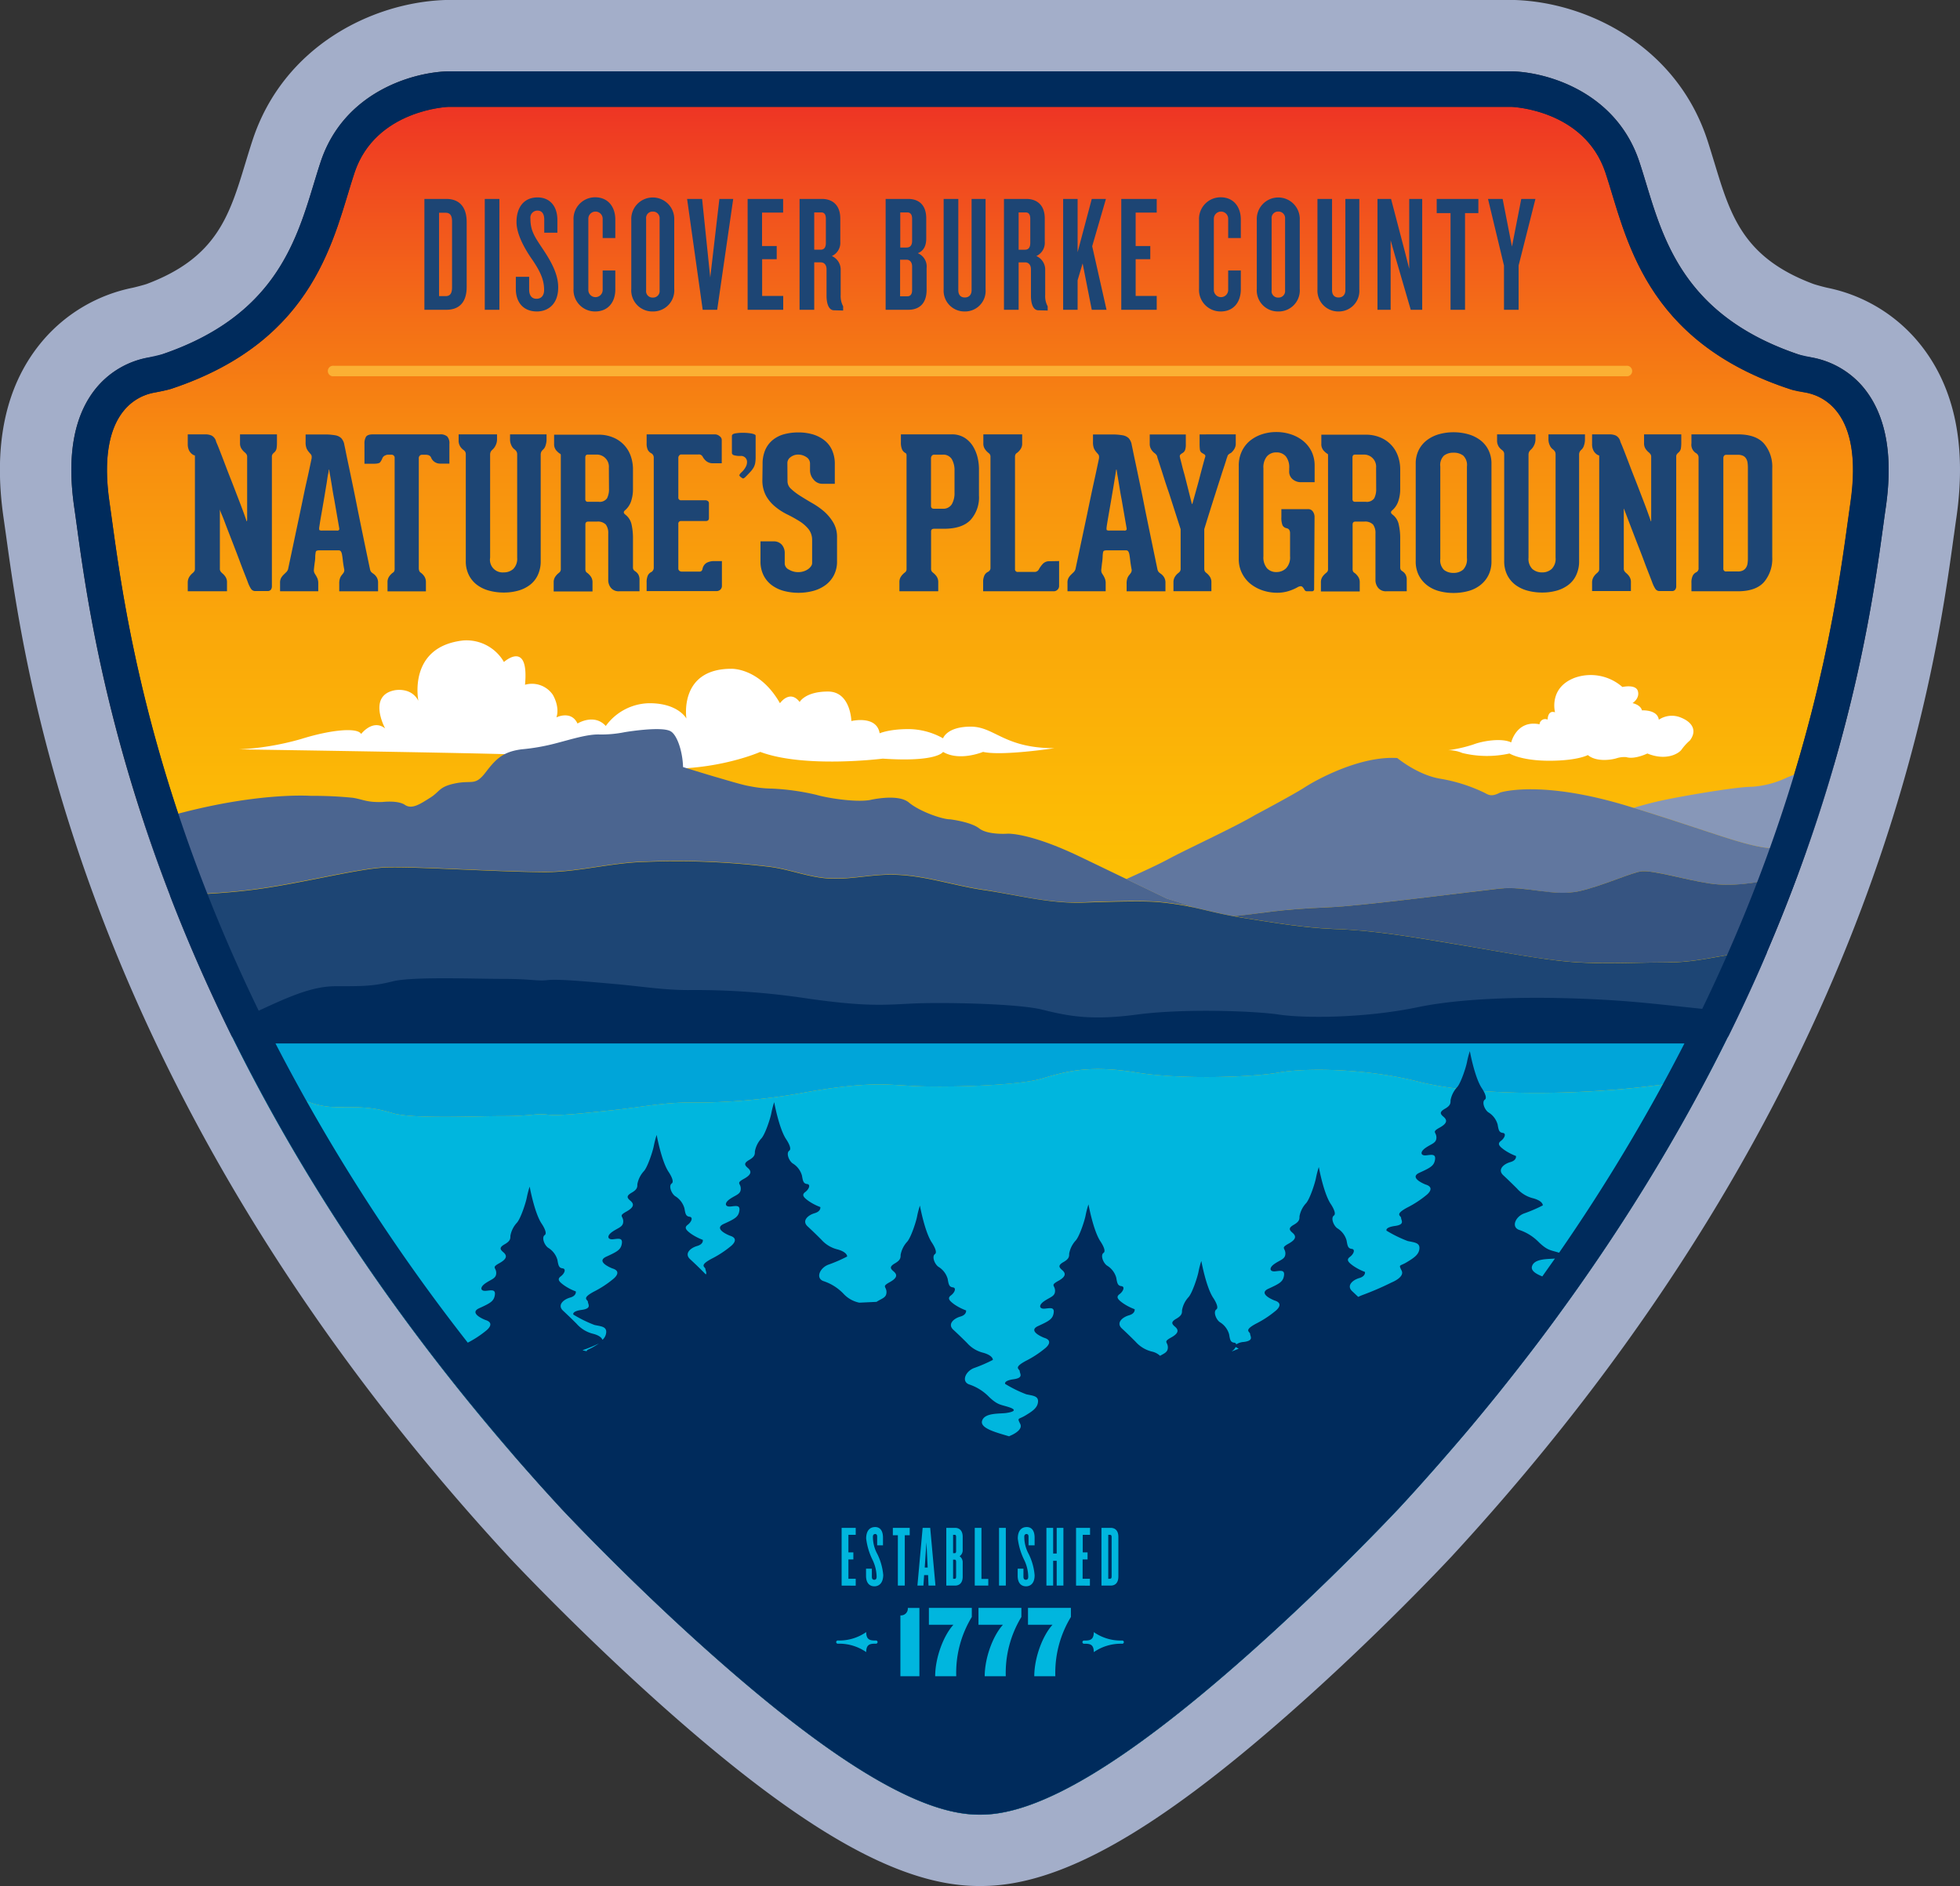
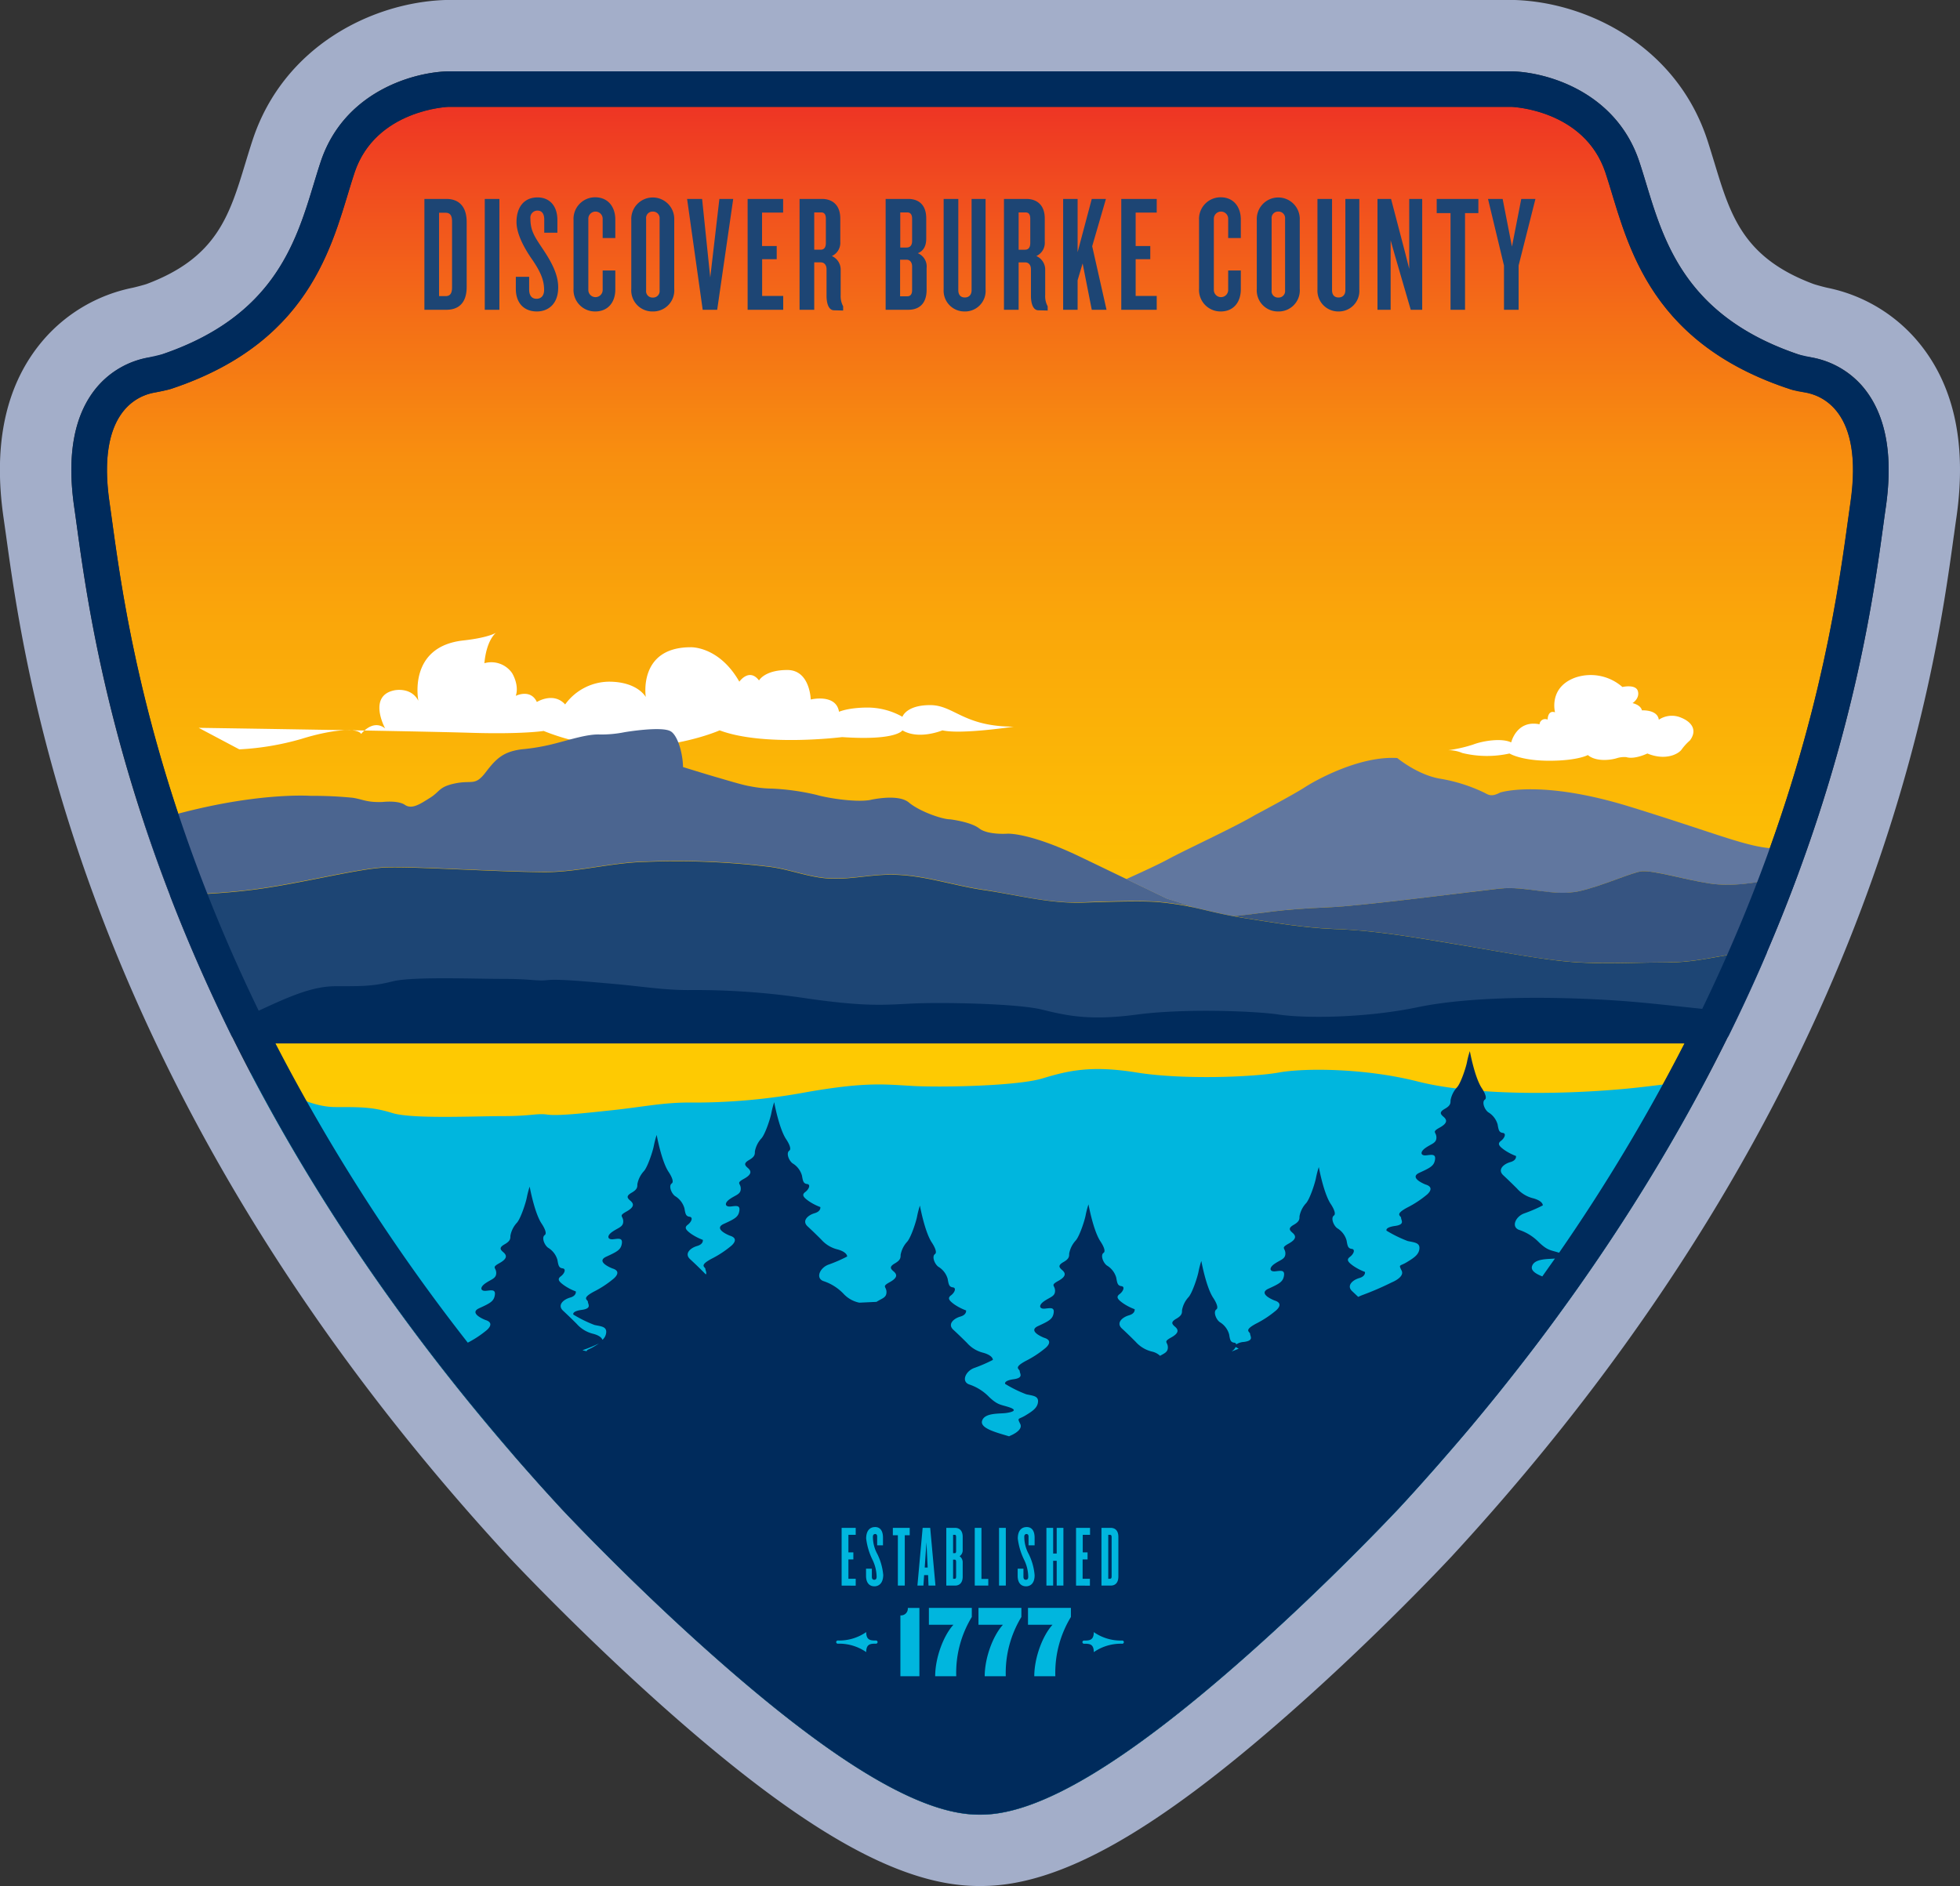
<svg xmlns="http://www.w3.org/2000/svg" viewBox="0 0 464.97 447.49">
  <rect x="0" y="0" width="464.97" height="447.49" fill="#333333" stroke="none" />
  <defs>
    <linearGradient id="linear-gradient" x1="232.48" x2="232.48" y1="422.11" y2="25.38" gradientUnits="userSpaceOnUse">
      <stop offset="0" stop-color="#ffd200" />
      <stop offset=".3" stop-color="#ffd001" />
      <stop offset=".46" stop-color="#fec802" />
      <stop offset=".58" stop-color="#fcba05" />
      <stop offset=".69" stop-color="#faa70a" />
      <stop offset=".79" stop-color="#f88f0f" />
      <stop offset=".87" stop-color="#f47016" />
      <stop offset=".95" stop-color="#f14d1f" />
      <stop offset="1" stop-color="#ee3524" />
    </linearGradient>
    <style>.cls-4{fill:#00b6de}.cls-9{fill:#1d4574}</style>
  </defs>
  <g id="Layer_2" data-name="Layer 2">
    <g id="Layer_1-2" data-name="Layer 1">
      <path fill="url(#linear-gradient)" d="M425.23 92.54C389.7 81.13 385.83 55.92 380.87 41c-5-15.09-22.36-15.65-22.36-15.65H106.45S89.13 25.94 84.1 41c-4.92 14.8-8.77 39.72-43.5 51.26-.76.25-3 .71-4 .89-4 .72-13.75 4.67-10.63 26.1 3.91 26.83 12.85 124.05 113.43 233 0 0 65.38 69.85 92.76 69.85h.61c27.38 0 92.76-69.85 92.76-69.85 100.58-109 109.52-206.18 113.43-233 3.19-21.89-7-25.54-10.88-26.14-.85-.11-2.37-.42-2.85-.57z" />
-       <path fill="#fff" d="M56.77 177.8a64.93 64.93 0 0014.74-2.48c7-2.19 13.29-2.77 14.16-1.17 0 0 2.78-3.65 5.7-1.31 0 0-4.23-7.74 2.19-9.05 0 0 3.94-.88 5.69 2.48 0 0-2.62-12.85 10.66-14.31a10.26 10.26 0 019.64 5.11s6-5.4 5 5.4a6 6 0 016.57 2.34s1.75 2.77.88 5.4c0 0 3.5-1.75 5 1.46 0 0 3.94-2.48 6.71.58a13 13 0 0110.37-5.4c6.86 0 8.76 3.65 8.76 3.65s-1.9-11.82 10.66-11.82c0 0 6.71-.29 11.53 8.17 0 0 2.34-3.35 4.67-.29 0 0 1.32-2.48 6.72-2.48s5.55 7 5.55 7 6-1.46 6.71 2.91c0 0 2.19-1 6.86-1a16.94 16.94 0 018.18 2.19s.88-2.77 6.57-2.77 7.88 5.11 19.85 5.11c0 0-12.41 1.9-16.93.88 0 0-5.55 2.33-9.49 0 0 0-1.32 2.48-14.31 1.6 0 0-18.54 2.34-29.05-1.6 0 0-20 8.9-41.75.14 0 0-4.93.81-17.23.44-14.68-.45-64.61-1.18-64.61-1.18zm286.81.2a33.07 33.07 0 005.92-1.35c2.24-.86 6.72-1.6 9-.5 0 0 1.28-5.41 6.72-4.3a1.35 1.35 0 011.92-1.11s0-2.34 1.76-1.73c0 0-1.6-5.9 4.8-8.24a11.38 11.38 0 0111.18 2.23s3.2-.74 3.68 1-1.28 2.83-1.28 2.83 1.92.37 2.24 1.72c0 0 3.69-.24 4 2.22a5.55 5.55 0 015.29-.49c3 1.23 3.68 3.32 2.08 5.41a12.75 12.75 0 00-1.92 2.09c-.64 1-3.68 2.84-8.17 1 0 0-3 1.48-5 .86a6 6 0 00-2.24.25c-1.12.37-4.8 1-6.88-.74 0 0-2.41 1.35-9.13 1.35s-9.45-1.72-9.45-1.72a24.71 24.71 0 01-11.2-.12 8.34 8.34 0 00-3.32-.66z" />
+       <path fill="#fff" d="M56.77 177.8a64.93 64.93 0 0014.74-2.48c7-2.19 13.29-2.77 14.16-1.17 0 0 2.78-3.65 5.7-1.31 0 0-4.23-7.74 2.19-9.05 0 0 3.94-.88 5.69 2.48 0 0-2.62-12.85 10.66-14.31s6-5.4 5 5.4a6 6 0 016.57 2.34s1.75 2.77.88 5.4c0 0 3.5-1.75 5 1.46 0 0 3.94-2.48 6.71.58a13 13 0 0110.37-5.4c6.86 0 8.76 3.65 8.76 3.65s-1.9-11.82 10.66-11.82c0 0 6.71-.29 11.53 8.17 0 0 2.34-3.35 4.67-.29 0 0 1.32-2.48 6.72-2.48s5.55 7 5.55 7 6-1.46 6.71 2.91c0 0 2.19-1 6.86-1a16.94 16.94 0 018.18 2.19s.88-2.77 6.57-2.77 7.88 5.11 19.85 5.11c0 0-12.41 1.9-16.93.88 0 0-5.55 2.33-9.49 0 0 0-1.32 2.48-14.31 1.6 0 0-18.54 2.34-29.05-1.6 0 0-20 8.9-41.75.14 0 0-4.93.81-17.23.44-14.68-.45-64.61-1.18-64.61-1.18zm286.81.2a33.07 33.07 0 005.92-1.35c2.24-.86 6.72-1.6 9-.5 0 0 1.28-5.41 6.72-4.3a1.35 1.35 0 011.92-1.11s0-2.34 1.76-1.73c0 0-1.6-5.9 4.8-8.24a11.38 11.38 0 0111.18 2.23s3.2-.74 3.68 1-1.28 2.83-1.28 2.83 1.92.37 2.24 1.72c0 0 3.69-.24 4 2.22a5.55 5.55 0 015.29-.49c3 1.23 3.68 3.32 2.08 5.41a12.75 12.75 0 00-1.92 2.09c-.64 1-3.68 2.84-8.17 1 0 0-3 1.48-5 .86a6 6 0 00-2.24.25c-1.12.37-4.8 1-6.88-.74 0 0-2.41 1.35-9.13 1.35s-9.45-1.72-9.45-1.72a24.71 24.71 0 01-11.2-.12 8.34 8.34 0 00-3.32-.66z" />
      <path fill="#a3aec9" d="M454.59 80.57a37.88 37.88 0 00-20.95-12.26c-.58-.11-3-.75-3.62-1-16.49-6.23-19.52-16.21-23.29-28.64-.62-2-1.18-3.89-1.78-5.69C397.61 11 376.75.58 359.36 0H105.64C88.22.58 67.36 11 60 33c-.63 1.9-1.24 3.91-1.78 5.68-3.78 12.47-6.81 22.46-23.39 28.69-.57.21-2.9.82-3.47.93a37.84 37.84 0 00-21 12.27c-8.9 10.3-12.1 24.55-9.51 42.34.18 1.26.38 2.67.6 4.24C6 160 19.71 260 120.89 369.61c.7.74 17.4 18.54 37.84 36.6 32.32 28.55 55 41.28 73.45 41.28h.61c18.48 0 41.13-12.73 73.45-41.28 20-17.64 36.1-34.74 37.87-36.64l.09-.09C445.25 260 459 160 463.5 127.15l.06-.37c.19-1.42.37-2.7.54-3.86 2.59-17.8-.61-32.05-9.51-42.35zm-7.24 39.9c-.19 1.3-.39 2.76-.61 4.38-4.33 31.55-17.52 127.57-115 233.15-.72.77-16.88 18-36.72 35.52-28.22 24.93-48.58 37.05-62.25 37.05h-.61c-13.67 0-34-12.12-62.25-37.05-19.84-17.52-36-34.75-36.69-35.48C35.75 252.42 22.56 156.4 18.23 124.85c-.22-1.62-.42-3.08-.61-4.38-1.86-12.71 0-22.41 5.56-28.83a20.76 20.76 0 0113.62-7c27.87-8.81 33.28-26.64 37.64-41 .56-1.84 1.09-3.6 1.64-5.24 5.44-16.4 21.48-21.2 30.1-21.47h252.61c8.62.27 24.66 5.1 30.1 21.42.55 1.64 1.08 3.4 1.64 5.24 4.36 14.36 9.77 32.19 37.64 41a20.76 20.76 0 0113.62 7c5.54 6.47 7.42 16.17 5.56 28.88z" />
      <path d="M336.35 256.61c-12.66-3.22-27-3.22-32.93-2.14s-22.81 1.78-33.79 0-16.46-.36-22.38 1.42-23.64 2.14-30.4 1.79-11-1.07-25.34 1.42a146.24 146.24 0 01-28.29 2.5c-5.91 0-11 1.07-17.74 1.79s-13.09 1.43-15.62 1.07-3.8.36-10.56.36-21.53.71-26.18-.72-7.18-1.43-13.51-1.43c-6 0-12-3.54-20.22-8.17 16.67 31.87 40.25 67.14 73.85 103.5.68.73 16.85 18 36.69 35.48 28.22 24.93 48.58 37.05 62.25 37.05h.61c13.67 0 34-12.12 62.25-37.05C314.88 376 331 358.77 331.76 358c33.07-35.82 56.42-70.54 73-102-6.76.85-13.61 1.84-19.88 2.4-16.01 1.42-35.88 1.42-48.53-1.79z" class="cls-4" />
      <path fill="#4b6590" d="M59.68 211.09c10.89-1.34 25.32-5.09 31.74-5.32 7.43-.24 25.07 1 37.42 1.1 8.13.08 16.18-2.28 24.31-2.44a182.38 182.38 0 0129.74 1.22c4.67.65 8.86 2.4 13.57 2.72 5.37.33 10.2-1 15.53-.89 7.19.12 14.14 2.56 21.25 3.61 7.88 1.18 15.72 3.34 23.69 3 4-.16 13.74-.49 17.84-.12a69.86 69.86 0 018.22 1.23c-3.51-1.22-6.15-2-6.15-2l-9.7-4.67c-3.25-1.56-7.11-3.43-11.31-5.44-11.83-5.62-16.83-5.28-16.83-5.28s-4.66.34-6.7-1.25-6.93-2.16-6.93-2.16c-1.82 0-7.16-1.82-9.77-4s-9.32-.56-9.32-.56c-3.75.56-10.34-.57-12.61-1.25a56.25 56.25 0 00-10.56-1.48 28.34 28.34 0 01-5.23-.57c-1.59-.23-6-1.59-8-2.16s-7.84-2.38-7.84-2.38c-.11-3.86-1.47-7.73-3-8.52-2.25-1.21-10.79.23-10.79.23a28.06 28.06 0 01-6 .56c-2.84-.11-6.7 1.14-10.23 2.05a48.68 48.68 0 01-8.29 1.47c-4.31.57-6 2.16-8.52 5.46s-3.18 1.81-7.15 2.61-3.64 1.93-6 3.41-4.32 2.84-6 1.7-5.34-.68-5.34-.68c-3.75.11-4.43-.57-7-1a94.46 94.46 0 00-10-.46s-9.2-.68-24.2 2.5c-6.16 1.31-11.08 2.77-15.35 4q2.73 8.22 6.12 17c6.49-.13 12.95-.44 19.39-1.24z" />
-       <path fill="#8797b8" d="M415.54 186.68c-3.86 0-17.49 2.38-22 3.4-2 .45-4.17 1.06-6 1.59 20.66 6.43 27.19 9.44 33.7 9.66 1.76.06 4.41.24 7.35.48q3.72-10.6 6.48-20.21a39.76 39.76 0 00-11.22 2.92 22.67 22.67 0 01-8.31 2.16z" />
      <path fill="#61779f" d="M315.33 215.27c7.84-.33 32.63-3.58 40.47-4.44 6.26-.69 12.68 2 18.82.62 5.4-1.18 12.72-4.56 14.87-4.72 3-.24 10.32 2 16.09 2.89 5.2.77 10.65 0 15.77-1.22 1.67-.38 3.52-.9 5.31-1.31.66-1.78 1.29-3.54 1.91-5.28-2.94-.24-5.59-.42-7.35-.48-6.51-.22-13-3.23-33.7-9.66l-.72-.22c-21.24-6.59-30.9-3.41-30.9-3.41-1.93 1-2.61.68-3.63.11a38.91 38.91 0 00-10.68-3.4c-5.34-.91-10.11-4.89-10.11-4.89-8.86-.57-19.31 5.22-21.93 6.93s-11.81 6.59-11.81 6.59c-4.77 2.84-16.58 8.29-20.56 10.45-2.48 1.35-7 3.4-10 4.76l9.7 4.67s2.64.77 6.15 2c3 .64 5.58 1.37 9.71 2.13 7.13-.73 10.33-1.63 22.59-2.12z" />
      <path fill="#365481" d="M421.35 208.4c-5.12 1.18-10.57 2-15.77 1.22-5.77-.86-13.12-3.13-16.09-2.89-2.15.16-9.47 3.54-14.87 4.72-6.14 1.34-12.56-1.31-18.82-.62-7.84.86-32.63 4.11-40.47 4.44-12.26.49-15.46 1.39-22.63 2.11.76.14 1.55.28 2.43.42 7.56 1.18 14.31 2.36 22 2.64 9.12.31 19.28 2.08 28.43 3.61l1.76.29c7.52 1.26 19.55 3.62 27.18 4s13.5 0 21.09 0c9.24 0 15.21-2.88 23.57-2.43l.8-1.88q3.69-8.75 6.71-17c-1.8.47-3.67.97-5.32 1.37z" />
      <path d="M395.58 228.36c-7.59 0-13.48.41-21.09 0s-19.66-2.76-27.18-4l-1.76-.29c-9.15-1.53-19.31-3.3-28.43-3.61-7.68-.28-14.43-1.46-22-2.64-.88-.14-1.67-.28-2.43-.42-4.13-.76-6.7-1.49-9.71-2.13a69.86 69.86 0 00-8.22-1.23c-4.1-.37-13.81 0-17.84.12-8 .29-15.81-1.87-23.69-3-7.11-1.05-14.06-3.49-21.25-3.61-5.33-.12-10.16 1.22-15.53.89-4.71-.32-8.9-2.07-13.57-2.72a182.38 182.38 0 00-29.74-1.22c-8.13.16-16.18 2.52-24.31 2.44-12.35-.12-30-1.34-37.42-1.1-6.42.24-20.85 4-31.74 5.32-6.44.8-12.9 1.11-19.37 1.29q2.86 7.45 6.27 15.3 3.86 8.88 8.44 18.22H410q4.16-8.4 7.68-16.45c.52-1.18 1-2.35 1.52-3.52-8.41-.52-14.38 2.36-23.62 2.36z" class="cls-9" />
-       <path fill="#00a5d9" d="M55.07 246q2.09 4.2 4.32 8.5c8.19 4.63 14.2 8.17 20.22 8.17 6.33 0 8.87 0 13.51 1.43s19.43.72 26.18.72 8-.72 10.56-.36 8.87-.36 15.62-1.07 11.83-1.79 17.74-1.79a146.24 146.24 0 0028.29-2.5c14.36-2.49 18.59-1.78 25.34-1.42s24.49 0 30.4-1.79 11.41-3.21 22.38-1.42 27.87 1.07 33.79 0 20.27-1.08 32.93 2.14 32.52 3.21 48.57 1.78c6.27-.56 13.12-1.55 19.88-2.4 1.77-3.37 3.48-6.7 5.1-10z" />
      <path fill="#002b5c" d="M441.79 91.64a20.81 20.81 0 00-11.62-6.76c-.69-.14-3.06-.63-3.57-.8-26.51-9-31.79-26.4-36.07-40.49-.56-1.84-1.09-3.6-1.64-5.24-5.44-16.35-21.48-21.15-30.1-21.42H106.18c-8.62.27-24.66 5.1-30.1 21.42-.55 1.64-1.08 3.4-1.64 5.24C70.17 57.64 64.91 75 38.61 84c-.59.2-2.87.71-3.42.81a20.8 20.8 0 00-12 6.83c-5.54 6.42-7.42 16.12-5.56 28.83.19 1.3.39 2.76.61 4.38 4 28.92 15.4 112 92.37 207q5.1 6.28 10.58 12.65l.84 1c1.46 1.68 2.94 3.37 4.44 5.05l1.29 1.46q2.7 3 5.47 6c.68.73 16.85 18 36.69 35.48 28.22 24.93 48.58 37.05 62.25 37.05h.61c13.67 0 34-12.12 62.25-37.05C314.88 376 331 358.77 331.76 358q2.79-3 5.47-6l1.52-1.71c1.37-1.54 2.73-3.08 4.06-4.62l1.33-1.53q2.61-3 5.13-6l.27-.33c1.6-1.91 3.16-3.81 4.7-5.71l1.12-1.38q2.08-2.6 4.11-5.18l.68-.87q2.44-3.12 4.78-6.21l.12-.16q2.22-2.94 4.36-5.87l.72-1q2.1-2.88 4.13-5.75l.11-.16c59.05-83.71 68.77-154.41 72.37-180.62.22-1.62.42-3.08.61-4.38 1.86-12.76-.02-22.46-5.56-28.88zm-78.36 208.84c.53-1.91 3.79-1.7 5.45-1.87-1 1.41-2 2.83-3 4.24-1.55-.61-2.73-1.36-2.45-2.37zm6.43-3.25c-2-.65-2.65-.45-4.75-2.44a11.64 11.64 0 00-4.8-3c-1.9-.78-.67-3.24 1.34-3.91A35.08 35.08 0 00366 286s.12-1-2.23-1.67a7.52 7.52 0 01-3.91-2.35c-.79-.78-1.79-1.78-3.24-3.13s.11-2.68 1.68-3.12 1.34-1.45 1.34-1.45a12.69 12.69 0 01-2.8-1.46c-1.22-.89-1.67-1.45-.78-2.12s1.34-1.79.45-1.9-1-.67-1.23-2a4.92 4.92 0 00-2.23-2.9c-.9-.67-1.57-2.46-.79-3s-.78-2.79-.78-2.79c-1.67-2.57-2.79-8.71-2.79-8.71a21.34 21.34 0 00-.67 2.56c-.22 1.23-1.45 5-2.35 6a6.24 6.24 0 00-1.56 3.12c0 .68 0 1.24-1.34 2s-1.12 1.22-.33 1.89 1.11 1.46-.9 2.57-.78 1-.78 2.35-1.12 1.45-2.57 2.46-1.12 1.9.11 1.78 2.35-.44 2.13 1-1 1.9-3.69 3.12 1.45 2.8 1.45 2.8c2.57.78.11 2.57.11 2.57a24.27 24.27 0 01-4.47 2.9c-3.12 1.68-1.45 1.9-1.45 2.46s1 1.56-1.45 1.9-2 1.12-2 1.12a30 30 0 005 2.45c1.46.34 2.91.34 2.8 1.79s-1.34 2.23-3 3.24-2 .44-1.22 2-2.35 2.79-2.35 2.79a68.92 68.92 0 01-6.7 2.91 12.38 12.38 0 00-1.25.53l-1.42-1.34c-1.45-1.34.12-2.68 1.68-3.13s1.34-1.45 1.34-1.45a13 13 0 01-2.79-1.45c-1.23-.89-1.68-1.45-.78-2.12s1.34-1.79.44-1.9-1-.67-1.23-2a4.94 4.94 0 00-2.23-2.91c-.89-.67-1.56-2.45-.78-3s-.78-2.79-.78-2.79c-1.68-2.57-2.8-8.72-2.8-8.72a23.49 23.49 0 00-.67 2.57c-.22 1.23-1.45 5-2.34 6a6.19 6.19 0 00-1.57 3.12c0 .67 0 1.23-1.34 2s-1.11 1.23-.33 1.9 1.12 1.45-.89 2.57-.79 1-.79 2.35-1.11 1.45-2.56 2.45-1.12 1.9.1 1.79 2.35-.45 2.13 1-1 1.89-3.69 3.12 1.46 2.8 1.46 2.8c2.56.78.1 2.56.1 2.56a24 24 0 01-4.46 2.91c-3.13 1.67-1.45 1.9-1.45 2.46s1 1.56-1.46 1.9a3.67 3.67 0 00-1.83.58.48.48 0 00-.47-.4c-.89-.11-1-.67-1.22-2a4.94 4.94 0 00-2.24-2.9c-.89-.67-1.56-2.46-.78-3s-.78-2.79-.78-2.79c-1.68-2.57-2.79-8.71-2.79-8.71a21.18 21.18 0 00-.67 2.57c-.23 1.23-1.46 5-2.35 6a6.18 6.18 0 00-1.56 3.13c0 .67 0 1.23-1.34 2s-1.12 1.23-.34 1.89 1.12 1.46-.89 2.57-.79 1-.79 2.35c0 1.11-.76 1.38-1.85 2a4.1 4.1 0 00-1.9-1 7.52 7.52 0 01-3.91-2.35c-.78-.78-1.79-1.79-3.24-3.13s.11-2.68 1.68-3.13 1.34-1.45 1.34-1.45a12.42 12.42 0 01-2.8-1.45c-1.23-.89-1.67-1.45-.78-2.12s1.34-1.79.45-1.9-1-.67-1.23-2a4.89 4.89 0 00-2.23-2.9c-.9-.67-1.57-2.46-.78-3s-.79-2.79-.79-2.79c-1.67-2.57-2.79-8.71-2.79-8.71a21.34 21.34 0 00-.67 2.56c-.22 1.24-1.45 5-2.35 6a6.28 6.28 0 00-1.56 3.12c0 .67 0 1.24-1.34 2s-1.11 1.23-.33 1.9 1.11 1.46-.9 2.57-.78 1-.78 2.35-1.11 1.45-2.57 2.46-1.12 1.89.11 1.78 2.35-.44 2.13 1-1 1.9-3.69 3.13 1.45 2.79 1.45 2.79c2.57.78.11 2.57.11 2.57a24.36 24.36 0 01-4.46 2.9c-3.13 1.68-1.46 1.9-1.46 2.46s1 1.56-1.45 1.9-2 1.11-2 1.11a29.6 29.6 0 005 2.46c1.45.34 2.91.34 2.79 1.79s-1.34 2.23-3 3.24-2 .44-1.22 2-2.35 2.79-2.35 2.79l-.3.15c-2.71-.83-6.91-1.83-6.41-3.64.56-2 4.13-1.67 5.7-1.89s2.79-.67.78-1.35-2.68-.44-4.8-2.45a11.7 11.7 0 00-4.8-3c-1.9-.78-.67-3.24 1.34-3.91a35.78 35.78 0 004.35-1.89s.11-1-2.23-1.68a7.52 7.52 0 01-3.91-2.35c-.78-.78-1.79-1.78-3.24-3.12s.11-2.69 1.67-3.13 1.35-1.46 1.35-1.46a12.65 12.65 0 01-2.8-1.44c-1.22-.9-1.67-1.46-.78-2.13s1.34-1.79.45-1.9-1-.67-1.23-2a4.92 4.92 0 00-2.23-2.9c-.9-.67-1.57-2.46-.79-3s-.78-2.79-.78-2.79c-1.67-2.57-2.79-8.71-2.79-8.71a21.18 21.18 0 00-.67 2.57c-.22 1.23-1.45 5-2.35 6a6.27 6.27 0 00-1.56 3.13c0 .66 0 1.22-1.34 2s-1.12 1.23-.33 1.9 1.11 1.45-.9 2.56-.78 1-.78 2.35-1 1.45-2.37 2.33l-4.08.19a7 7 0 01-3.77-2.14 11.59 11.59 0 00-4.8-3c-1.9-.78-.67-3.24 1.34-3.91a35.08 35.08 0 004.35-1.9s.11-1-2.23-1.67a7.52 7.52 0 01-3.91-2.35c-.78-.78-1.79-1.79-3.24-3.13s.11-2.68 1.67-3.13 1.35-1.45 1.35-1.45a12.92 12.92 0 01-2.8-1.45c-1.23-.89-1.67-1.45-.78-2.12s1.34-1.79.45-1.9-1-.67-1.23-2a4.94 4.94 0 00-2.23-2.91c-.9-.67-1.57-2.45-.78-3s-.79-2.79-.79-2.79c-1.67-2.57-2.79-8.72-2.79-8.72a21 21 0 00-.67 2.58c-.22 1.23-1.45 5-2.35 6a6.24 6.24 0 00-1.56 3.12c0 .67 0 1.23-1.34 2s-1.12 1.23-.34 1.9 1.12 1.46-.89 2.57-.78 1-.78 2.35-1.12 1.45-2.57 2.45-1.12 1.9.11 1.79 2.35-.45 2.13 1-1 1.9-3.69 3.12 1.45 2.8 1.45 2.8c2.57.78.11 2.57.11 2.57a24.36 24.36 0 01-4.46 2.9c-3.13 1.68-1.46 1.9-1.46 2.46 0 .34.37.84.11 1.26-.18-.16-.35-.33-.51-.5-.78-.78-1.79-1.78-3.24-3.12s.11-2.68 1.68-3.13 1.34-1.45 1.34-1.45a12.92 12.92 0 01-2.8-1.45c-1.22-.9-1.67-1.46-.78-2.13s1.34-1.78.45-1.9-1-.66-1.23-2a4.94 4.94 0 00-2.23-2.91c-.9-.67-1.57-2.46-.78-3s-.79-2.8-.79-2.8c-1.67-2.56-2.79-8.71-2.79-8.71a23.49 23.49 0 00-.67 2.57c-.22 1.23-1.45 5-2.34 6a6.25 6.25 0 00-1.57 3.13c0 .67 0 1.23-1.34 2s-1.12 1.23-.33 1.9 1.11 1.45-.9 2.57-.78 1-.78 2.34-1.12 1.46-2.57 2.46-1.11 1.9.11 1.79 2.35-.45 2.13 1-1 1.9-3.69 3.13 1.45 2.79 1.45 2.79c2.57.78.11 2.57.11 2.57a24 24 0 01-4.46 2.91c-3.13 1.67-1.46 1.9-1.46 2.45s1 1.57-1.45 1.9-2 1.12-2 1.12a30.39 30.39 0 005 2.46c1.45.33 2.9.33 2.79 1.78a2.62 2.62 0 01-.89 1.75c-.11-.33-.54-1-2.19-1.43a7.57 7.57 0 01-3.91-2.35c-.78-.78-1.79-1.78-3.24-3.13s.11-2.68 1.68-3.12 1.34-1.46 1.34-1.46a12.24 12.24 0 01-2.79-1.45c-1.23-.89-1.68-1.45-.78-2.12s1.33-1.79.44-1.9-1-.67-1.23-2a4.92 4.92 0 00-2.23-2.9c-.9-.67-1.57-2.46-.78-3s-.79-2.79-.79-2.79c-1.67-2.57-2.79-8.71-2.79-8.71a23.71 23.71 0 00-.67 2.56c-.22 1.23-1.45 5-2.34 6a6.16 6.16 0 00-1.56 3.12c0 .68 0 1.23-1.35 2s-1.11 1.22-.33 1.89 1.11 1.46-.9 2.58-.78 1-.78 2.34-1.12 1.45-2.57 2.46-1.11 1.89.12 1.78 2.34-.44 2.12 1-1 1.9-3.69 3.12 1.45 2.8 1.45 2.8c2.57.78.12 2.57.12 2.57a24.55 24.55 0 01-4.3 2.81 450.86 450.86 0 01-45.62-71H399.6a438.08 438.08 0 01-29.74 49.66zm-77.66 23.43l.15-.13a2.61 2.61 0 00.79-.93l.71.4zm-153-.06l-1-.21a3.43 3.43 0 01.44-.19 31.16 31.16 0 003.44-1.44c-.38.26-.8.52-1.26.79-1.15.69-1.66.66-1.63 1.05zM439 119.25c-2.47 16.93-7 61.88-35.18 120.12-6.43-.67-12.92-1.43-18.88-1.87-16.05-1.17-35.9-1.17-48.57 1.47s-27 2.65-32.93 1.76-22.81-1.47-33.79 0-16.46.3-22.38-1.17-23.64-1.77-30.4-1.47-11 .88-25.34-1.18a177.64 177.64 0 00-28.29-2c-5.91 0-11-.88-17.74-1.47s-13.09-1.18-15.62-.89-3.8-.29-10.56-.29-21.53-.59-26.18.59-7.2 1.15-13.53 1.15c-5.52 0-11 2.45-18.24 5.81C33 181.34 28.46 136.22 26 119.25c-3.14-21.56 6.71-25.43 10.7-26.11 1-.17 3.15-.63 3.91-.88C75.33 80.72 79.18 55.8 84.1 41c5-15.09 22.35-15.65 22.35-15.65h252.06s17.33.56 22.36 15.65c4.93 14.81 8.79 39.85 43.84 51.34.65.21 2.65.6 3.7.79 4.06.78 13.68 4.78 10.59 26.12z" />
-       <path fill="#fbb034" d="M385.84 89.28H79.13a1.25 1.25 0 110-2.49h306.71a1.25 1.25 0 110 2.49z" />
-       <path d="M65.7 103.06v2.09a7.5 7.5 0 01-.1 1.29 1.71 1.71 0 01-.65 1 2.55 2.55 0 00-.32.37 1.06 1.06 0 00-.13.62v30.66a1.36 1.36 0 01-.24.83 1 1 0 01-.8.32h-2.89a1.2 1.2 0 01-1.07-.6 7.82 7.82 0 01-.67-1.39c-.07-.2-.28-.77-.65-1.7s-.79-2-1.27-3.3-1-2.64-1.56-4.09-1.08-2.78-1.55-4-.8-2.16-1.17-3.01-.47-1.24-.47-1.27a.14.14 0 000-.13v14.11a1.21 1.21 0 00.15.7 4.17 4.17 0 00.35.4 4 4 0 01.79.84 2.3 2.3 0 01.4 1.4v2.09h-9.31v-2.09a2.56 2.56 0 01.35-1.3 3.86 3.86 0 01.9-1 3.18 3.18 0 00.35-.42 1.34 1.34 0 00.1-.58v-26.82a1.85 1.85 0 01-.85-.49 2.47 2.47 0 01-.6-.85 3.46 3.46 0 01-.25-1.39v-2.29h4.33a3.65 3.65 0 011.3.27 2.14 2.14 0 011.09 1.42c0 .07.22.51.55 1.34s.74 1.88 1.22 3.14 1 2.64 1.59 4.13 1.14 2.93 1.67 4.31 1 2.6 1.4 3.68.66 1.83.79 2.26c0 .1.07.11.1 0a.81.81 0 00.05-.27v-14.86a1.17 1.17 0 00-.15-.69 2.57 2.57 0 00-.35-.4 3.88 3.88 0 01-.79-.85 2.27 2.27 0 01-.4-1.39v-2.09zm22.85 33.05a2.77 2.77 0 01.77.79 2.43 2.43 0 01.37 1.4v2h-9.21v-1.8a3.64 3.64 0 01.18-1.3 2.42 2.42 0 01.39-.72c.15-.18.29-.36.43-.55a1.2 1.2 0 00.2-.72c-.17-.89-.29-1.64-.35-2.24s-.14-1.07-.2-1.42a2 2 0 00-.27-.74.65.65 0 00-.53-.23h-4.58a1.6 1.6 0 00-.64.1c-.14.07-.22.25-.25.55a6 6 0 00-.08.89q0 .66-.12 1.35c-.07.53-.14 1.11-.2 1.74a1.59 1.59 0 00.17.82l.35.57a7.59 7.59 0 01.35.7 3.32 3.32 0 01.17 1.2v1.79h-9.06v-2a2.37 2.37 0 01.25-1.17 3.49 3.49 0 01.55-.72l.62-.6a1.73 1.73 0 00.48-.75l2.78-13.14c.34-1.62.68-3.23 1-4.8s.66-3 .93-4.23.48-2.26.64-3 .25-1.19.25-1.22v-.25a.91.91 0 00-.22-.64c-.15-.17-.32-.36-.5-.58a3.49 3.49 0 01-.5-.82 3.8 3.8 0 01-.22-1.49v-1.79h4.3a13.93 13.93 0 012.67.18 2.73 2.73 0 011.46.67 3.06 3.06 0 01.73 1.42c0 .13.14.65.32 1.57s.42 2.07.72 3.48.63 3 1 4.78.73 3.57 1.09 5.4q1.29 6.42 3 14.53a1.29 1.29 0 00.3.62 3.07 3.07 0 00.46.37zm-8.62-10.21c.44 0 .62-.18.55-.54l-1.19-6.87c-.17-.87-.32-1.71-.45-2.54s-.26-1.58-.37-2.24-.21-1.2-.28-1.62-.1-.64-.1-.67H78s0 .37-.15 1-.23 1.47-.4 2.46-.34 2.09-.54 3.26-.39 2.29-.57 3.31-.34 1.91-.45 2.64-.18 1.15-.18 1.25 0 .38.08.44a1.26 1.26 0 00.67.1h3.48zm26.16-22.34a2.41 2.41 0 01.52 1.79V110h-2.19a2.28 2.28 0 01-2.14-1.4 1 1 0 00-.59-.59 2.26 2.26 0 00-.6-.11h-1a.71.71 0 00-.52.23.84.84 0 00-.22.62v26.13a1.76 1.76 0 00.17.7 1.14 1.14 0 00.37.35 3.55 3.55 0 01.78.84 2.51 2.51 0 01.37 1.4v2.14h-9.11v-2.14a2.3 2.3 0 01.4-1.4 4 4 0 01.79-.84 1.08 1.08 0 00.38-.35 1.46 1.46 0 00.12-.7v-26.25a.65.65 0 00-.25-.57.82.82 0 00-.49-.18H92a1.83 1.83 0 00-.62.18 1.25 1.25 0 00-.63.57 4.1 4.1 0 01-.57 1.05c-.18.23-.69.35-1.52.35h-2.2v-4.68a3.16 3.16 0 01.37-1.72c.25-.38.8-.57 1.67-.57h15.87a2.41 2.41 0 011.72.5zm23.57-.5v1.14a4.4 4.4 0 01-.25 1.54 2.07 2.07 0 01-.65 1 2.24 2.24 0 00-.32.4 1.62 1.62 0 00-.17.65v25.33a7.64 7.64 0 01-.68 3.31 6.22 6.22 0 01-1.86 2.34 8.27 8.27 0 01-2.79 1.37 12.61 12.61 0 01-3.44.45 13.17 13.17 0 01-3.48-.45 8.44 8.44 0 01-2.86-1.37 6.63 6.63 0 01-1.94-2.34 7.24 7.24 0 01-.72-3.31v-25.28a1.25 1.25 0 00-.15-.68 1.55 1.55 0 00-.35-.37 3 3 0 01-.8-.82 2.58 2.58 0 01-.4-1.52v-1.39h9.11v1.14a3.16 3.16 0 01-.37 1.54 3.06 3.06 0 01-.77 1 2.33 2.33 0 00-.33.4 1.62 1.62 0 00-.17.65v24.53a3 3 0 003.23 3.49 3.31 3.31 0 002.27-.82 3.44 3.44 0 00.92-2.67v-24.48a1.43 1.43 0 00-.17-.73 2.13 2.13 0 00-.43-.47 2.25 2.25 0 01-.74-.9 3.22 3.22 0 01-.35-1.59v-1.09zm21.05 32.5a2.3 2.3 0 01.7.72 2.48 2.48 0 01.3 1.32v2.69h-4.83a2.36 2.36 0 01-1.94-.8 2.91 2.91 0 01-.65-1.89v-11a3.36 3.36 0 00-.57-2.14 2.65 2.65 0 00-2.12-.7h-2.09c-.43 0-.64.24-.64.7v10.45a1.46 1.46 0 00.12.7 1.14 1.14 0 00.37.35 4.06 4.06 0 01.8.84 2.3 2.3 0 01.4 1.4v2.14h-9.21v-2.14a2.3 2.3 0 01.4-1.4 4 4 0 01.79-.84 1.66 1.66 0 00.35-.35 1.09 1.09 0 00.15-.65v-27a.34.34 0 00-.25-.34 4.33 4.33 0 01-.87-.8 2.3 2.3 0 01-.47-1.54v-2.14H142a8.67 8.67 0 013.36.62 7.36 7.36 0 014.23 4.33 9.48 9.48 0 01.57 3.36V116a9 9 0 01-.44 2.91 4.82 4.82 0 01-1.45 2.17c-.39.33-.38.66.05 1a4 4 0 011.5 2.34 14.89 14.89 0 01.34 3.33v6.83a1.07 1.07 0 00.18.67 1.86 1.86 0 00.37.31zM144.44 111a2.88 2.88 0 00-3-3.14h-2c-.39 0-.59.24-.59.7v9.81a.71.71 0 00.17.55.61.61 0 00.37.14H142a2.14 2.14 0 002-.82 4.69 4.69 0 00.47-2.31zm16.67-2.89a.71.71 0 00-.19.47V118a.62.62 0 00.69.7h5.78a1 1 0 01.52.17.64.64 0 01.27.57v3.49c0 .46-.25.69-.74.69h-5.83a.62.62 0 00-.69.7v10.55a.68.68 0 00.24.55.84.84 0 00.5.2H166c.33 0 .55-.2.65-.6a2.14 2.14 0 011-1.49 3.79 3.79 0 011.87-.4h1.74V139a1.2 1.2 0 01-.37.9 1.33 1.33 0 01-.93.35H153.4v-2a4 4 0 01.27-1.67 1.76 1.76 0 01.77-.82 1 1 0 00.45-.4 1.09 1.09 0 00.2-.65v-26.08a1.18 1.18 0 00-.69-1.14 1.88 1.88 0 01-.73-.77 3.42 3.42 0 01-.27-1.52v-2.14h16.23a1.71 1.71 0 011.07.42 1.16 1.16 0 01.52.82v5.62h-2a2.47 2.47 0 01-1.64-.49 3.57 3.57 0 01-.85-1 1 1 0 00-1.05-.6h-4.13a.62.62 0 00-.44.28zm18.15-4.75v5.07a9.15 9.15 0 01-.1 1.42 3.59 3.59 0 01-.38 1.07 5.66 5.66 0 01-.74 1c-.32.35-.72.77-1.22 1.27-.3.27-.5.37-.6.32a3.61 3.61 0 01-.5-.32c-.23-.2-.34-.35-.32-.47a1.89 1.89 0 01.52-.67 4.69 4.69 0 001.08-1.45 2.28 2.28 0 00.2-1.25 1.42 1.42 0 00-.48-.84 1.41 1.41 0 00-1-.33 5.07 5.07 0 01-1.61-.17q-.48-.18-.48-.57v-4q0-.45.75-.6a9.54 9.54 0 011.84-.15 12.2 12.2 0 012.09.17c.63.14.95.3.95.5zm7.56 10.85a2.44 2.44 0 00.87 1.81 14.09 14.09 0 002.17 1.65c.86.54 1.8 1.12 2.83 1.71a17.83 17.83 0 012.84 2 11.06 11.06 0 012.16 2.62 6.66 6.66 0 01.88 3.46v5.72a7 7 0 01-.75 3.31 6.76 6.76 0 01-2 2.34 8.68 8.68 0 01-2.89 1.37 13.72 13.72 0 01-7 0 8.44 8.44 0 01-2.86-1.37 6.63 6.63 0 01-1.94-2.34 7.24 7.24 0 01-.72-3.31v-4.73h3.08a2.48 2.48 0 012 .82 3 3 0 01.67 2v2.49a1.67 1.67 0 001 1.39 4.23 4.23 0 002.27.6 4.06 4.06 0 002.29-.72 2.85 2.85 0 00.69-.7 1.28 1.28 0 00.25-.72v-5.38a4.16 4.16 0 00-.87-2.71 8.85 8.85 0 00-2.19-1.89 31.49 31.49 0 00-2.84-1.57 14.52 14.52 0 01-2.83-1.82 9.11 9.11 0 01-2.19-2.58 7.71 7.71 0 01-.88-3.86l.05-3.69a8.15 8.15 0 01.65-3.4 6.26 6.26 0 011.79-2.34 7.26 7.26 0 012.69-1.35 12.9 12.9 0 013.39-.42 12 12 0 013.41.47 8.21 8.21 0 012.73 1.4 6.13 6.13 0 011.82 2.34 7.87 7.87 0 01.65 3.3v4.68h-2.94a2.64 2.64 0 01-2.09-1 3.36 3.36 0 01-.85-2.19v-1.54a1.8 1.8 0 00-.89-1.62 3.49 3.49 0 00-1.89-.58 2.87 2.87 0 00-1.82.6 1.72 1.72 0 00-.77 1.35zm38.92-11.15a5.56 5.56 0 013.11.82 6.3 6.3 0 012 2.06 9.28 9.28 0 011.07 2.64 11.81 11.81 0 01.32 2.59v6.37a8 8 0 01-2 5.83q-2 2.09-6.32 2.09h-2.34c-.46 0-.7.21-.7.64v8.76a1.21 1.21 0 00.15.7 1.93 1.93 0 00.35.35 4.06 4.06 0 01.8.84 2.37 2.37 0 01.4 1.4v2.14h-9.21v-2.14a2.3 2.3 0 01.4-1.4 4 4 0 01.79-.84 2 2 0 00.33-.3 1 1 0 00.17-.5v-26.93a1.19 1.19 0 00-.07-.52.65.65 0 00-.28-.22 1.81 1.81 0 01-.74-.87 4.13 4.13 0 01-.25-1.62v-1.89zm.7 8.66a5.28 5.28 0 00-.65-2.79 2.36 2.36 0 00-2.19-1.05h-1.94a.68.68 0 00-.62.28 1 1 0 00-.18.57V120c0 .47.22.7.65.7h2.09a2.36 2.36 0 002.19-1.05 5.24 5.24 0 00.65-2.79zm24.81 21.4V139a1.21 1.21 0 01-.4.94 1.24 1.24 0 01-.8.35h-16.82v-2.09a3.69 3.69 0 01.3-1.67 1.85 1.85 0 01.79-.82 1.06 1.06 0 00.45-.35.89.89 0 00.2-.6v-26.33a1.06 1.06 0 00-.15-.64 1.45 1.45 0 00-.35-.35 3.88 3.88 0 01-.79-.85 2.27 2.27 0 01-.4-1.39v-2.14h9.21v2.14a2.27 2.27 0 01-.4 1.39 3.9 3.9 0 01-.8.85 1 1 0 00-.37.35 1.39 1.39 0 00-.13.69V135a.62.62 0 00.7.7h3.93a1.13 1.13 0 001.05-.65 6.31 6.31 0 01.85-1.19 2.09 2.09 0 011.69-.7zm24.09 2.99a2.64 2.64 0 01.77.79 2.43 2.43 0 01.37 1.4v2h-9.21v-1.8a3.64 3.64 0 01.18-1.3 2.67 2.67 0 01.4-.72c.15-.18.29-.36.42-.55a1.2 1.2 0 00.2-.72c-.17-.89-.28-1.64-.35-2.24s-.13-1.07-.2-1.42a2 2 0 00-.27-.74.63.63 0 00-.52-.23h-4.58a1.65 1.65 0 00-.65.1c-.13.07-.22.25-.25.55a6.44 6.44 0 00-.07.89 12.82 12.82 0 01-.13 1.35c-.07.53-.13 1.11-.2 1.74a1.59 1.59 0 00.17.82l.36.57a7.68 7.68 0 01.34.7 3.08 3.08 0 01.18 1.2v1.79h-9.06v-2a2.26 2.26 0 01.25-1.17 3.18 3.18 0 01.55-.72c.2-.2.4-.4.62-.6a1.81 1.81 0 00.47-.75l2.79-13.14c.33-1.62.67-3.23 1-4.8s.65-3 .92-4.23.48-2.26.64-3 .25-1.19.25-1.22v-.25a.91.91 0 00-.22-.64c-.15-.17-.32-.36-.5-.58a3.49 3.49 0 01-.5-.82 4 4 0 01-.22-1.49v-1.79h4.31a13.75 13.75 0 012.66.18 2.8 2.8 0 011.47.67 3.15 3.15 0 01.72 1.42c0 .13.14.65.32 1.57s.43 2.07.73 3.48l1 4.78q.56 2.66 1.09 5.4 1.31 6.42 3 14.53a1.5 1.5 0 00.3.62 3.07 3.07 0 00.45.37zm-8.61-10.21q.64 0 .54-.54l-1.19-6.87c-.17-.87-.32-1.71-.45-2.54s-.26-1.58-.37-2.24-.21-1.2-.27-1.62-.1-.64-.1-.67h-.1s-.05.37-.15 1-.24 1.47-.4 2.46-.35 2.09-.55 3.26-.39 2.29-.57 3.31-.33 1.91-.45 2.64-.17 1.15-.17 1.25 0 .38.07.44a1.29 1.29 0 00.67.1h3.49zm26.43-22.84v2.14a2.4 2.4 0 01-.38 1.39 4 4 0 01-.72.85 3.43 3.43 0 00-.5.3.92.92 0 00-.39.59 8.16 8.16 0 00-.3.9c-.17.53-.38 1.2-.65 2s-.56 1.73-.89 2.76-.67 2.07-1 3.13q-1.2 3.73-2.64 8.42v9.5a1.24 1.24 0 00.17.57 1.72 1.72 0 00.33.33 3.79 3.79 0 01.79.84 2.3 2.3 0 01.4 1.4v2.09h-9v-2.07a2.43 2.43 0 01.38-1.4 3.33 3.33 0 01.77-.84 2.16 2.16 0 00.4-.4 1.21 1.21 0 00.15-.7v-9.3l-2.75-8.56c-.37-1.06-.72-2.1-1.05-3.13s-.63-2-.89-2.79l-.65-2a7.21 7.21 0 01-.25-.87 1.43 1.43 0 00-.3-.44 1.7 1.7 0 00-.35-.3 3.16 3.16 0 01-.74-.85 2.47 2.47 0 01-.35-1.39v-2.14h8.56v2.34a4.11 4.11 0 01-.17 1.34 1.43 1.43 0 01-.58.7 3.72 3.72 0 00-.49.35.57.57 0 00-.15.64 4.33 4.33 0 00.15.65c.1.37.21.81.34 1.34s.29 1.13.48 1.8.35 1.32.52 2l1.34 5.32h.1c.57-2 1.06-3.78 1.5-5.37q.54-2.1 1-3.81c.31-1.15.5-1.8.57-2a.5.5 0 00-.22-.59l-.58-.35a1.07 1.07 0 01-.47-.8 11.19 11.19 0 01-.07-1.44v-2.14zm18.59 36.68a.49.49 0 01-.55.55H310a.48.48 0 01-.34-.13.65.65 0 01-.2-.22c-.3-.56-.58-.85-.85-.85a1.59 1.59 0 00-.8.25 11 11 0 01-2.18.92 9 9 0 01-2.69.38 10.79 10.79 0 01-3.39-.55 9.49 9.49 0 01-2.91-1.57 7.68 7.68 0 01-2-2.51 7.36 7.36 0 01-.77-3.39v-22.1a7.8 7.8 0 01.7-3.38 7.24 7.24 0 011.91-2.52 8.89 8.89 0 012.84-1.56 10.54 10.54 0 013.46-.55 10.8 10.8 0 013.48.55 9 9 0 012.89 1.56 7.52 7.52 0 012 2.52 7.66 7.66 0 01.72 3.38v3.89h-3.39a3 3 0 01-1.74-.63 2.32 2.32 0 01-.9-2.06v-.6a4.19 4.19 0 00-.82-2.86 2.84 2.84 0 00-2.21-.92 2.9 2.9 0 00-2.24.92 4.09 4.09 0 00-.85 2.86V132a4 4 0 00.85 2.83 2.92 2.92 0 002.24.9 3.21 3.21 0 002.29-.9 3.73 3.73 0 00.94-2.83v-5.48c0-.66-.26-1.06-.79-1.19a1.36 1.36 0 01-1-.7 4.85 4.85 0 01-.27-1.94v-1.89h6.32a1.32 1.32 0 011.15.57 2.2 2.2 0 01.4 1.27zm20.97-4.18a2.3 2.3 0 01.7.72 2.48 2.48 0 01.3 1.32v2.69h-4.83a2.36 2.36 0 01-1.94-.8 2.91 2.91 0 01-.65-1.89v-11a3.36 3.36 0 00-.57-2.14 2.63 2.63 0 00-2.11-.7h-2.09c-.44 0-.65.24-.65.7v10.45a1.46 1.46 0 00.12.7 1.08 1.08 0 00.38.35 4 4 0 01.79.84 2.3 2.3 0 01.4 1.4v2.14h-9.21v-2.14a2.3 2.3 0 01.4-1.4 4.06 4.06 0 01.8-.84 1.93 1.93 0 00.35-.35 1.1 1.1 0 00.14-.65v-27a.34.34 0 00-.24-.34 4.1 4.1 0 01-.88-.8 2.3 2.3 0 01-.47-1.54v-2.14H324a8.67 8.67 0 013.36.62 7.53 7.53 0 012.59 1.72 7.33 7.33 0 011.64 2.61 9.26 9.26 0 01.58 3.36V116a9 9 0 01-.45 2.91 4.88 4.88 0 01-1.44 2.17c-.4.33-.39.66.05 1a3.94 3.94 0 011.49 2.34 14.86 14.86 0 01.35 3.33v6.83a1.14 1.14 0 00.17.67 1.86 1.86 0 00.38.31zM326.45 111a2.87 2.87 0 00-3-3.14h-2c-.4 0-.6.24-.6.7v9.81a.75.75 0 00.17.55.61.61 0 00.37.14H324a2.14 2.14 0 002-.82 4.69 4.69 0 00.47-2.31zm18.36 29.69a12.79 12.79 0 01-3.45-.45 8 8 0 01-2.84-1.4 7 7 0 01-1.95-2.36 7.24 7.24 0 01-.72-3.31v-23.09a7.18 7.18 0 01.72-3.31 6.76 6.76 0 011.95-2.34 8.67 8.67 0 012.84-1.4 12.4 12.4 0 013.45-.47 12.79 12.79 0 013.49.47 8.68 8.68 0 012.86 1.4 6.63 6.63 0 011.94 2.34 7.18 7.18 0 01.72 3.31v23.09a7.24 7.24 0 01-.72 3.31 6.88 6.88 0 01-1.94 2.36 8 8 0 01-2.86 1.4 13.19 13.19 0 01-3.49.45zm3.19-30a3.11 3.11 0 00-.9-2.61 3.68 3.68 0 00-2.29-.67 3.63 3.63 0 00-2.24.67 3.11 3.11 0 00-.89 2.61v21.9a3.17 3.17 0 00.89 2.64 3.53 3.53 0 002.24.7 3.39 3.39 0 002.29-.77 3.53 3.53 0 00.9-2.77zm28-7.63v1.14a4.4 4.4 0 01-.25 1.54 2.06 2.06 0 01-.64 1 2.33 2.33 0 00-.33.4 1.62 1.62 0 00-.17.65v25.33a7.64 7.64 0 01-.68 3.31 6.13 6.13 0 01-1.86 2.34 8.27 8.27 0 01-2.79 1.37 12.59 12.59 0 01-3.43.45 13.19 13.19 0 01-3.49-.45 8.44 8.44 0 01-2.86-1.37 6.63 6.63 0 01-1.94-2.34 7.24 7.24 0 01-.72-3.31v-25.28a1.25 1.25 0 00-.15-.68 1.55 1.55 0 00-.35-.37 3.13 3.13 0 01-.8-.82 2.66 2.66 0 01-.39-1.52v-1.39h9.11v1.14a3.17 3.17 0 01-.38 1.54 3.06 3.06 0 01-.77 1 2.24 2.24 0 00-.32.4 1.59 1.59 0 00-.18.65v24.53a3.4 3.4 0 00.92 2.69 3.44 3.44 0 002.32.8 3.29 3.29 0 002.26-.82 3.4 3.4 0 00.92-2.67v-24.48a1.43 1.43 0 00-.17-.73 2.13 2.13 0 00-.43-.47 2.25 2.25 0 01-.74-.9 3.34 3.34 0 01-.35-1.59v-1.09zm22.85 0v2.09a8.66 8.66 0 01-.1 1.29 1.71 1.71 0 01-.65 1 2.55 2.55 0 00-.32.37 1.06 1.06 0 00-.13.62v30.66a1.3 1.3 0 01-.25.83.94.94 0 01-.79.32h-2.89a1.18 1.18 0 01-1.07-.6 7.82 7.82 0 01-.67-1.39c-.07-.2-.29-.77-.65-1.7s-.79-2-1.27-3.3-1-2.64-1.57-4.09-1.07-2.78-1.54-4-.86-2.25-1.17-3.06-.47-1.24-.47-1.27a.14.14 0 00-.05-.13s-.05.06-.05.23v13.88a1.21 1.21 0 00.15.7 3.13 3.13 0 00.35.4 4 4 0 01.79.84 2.3 2.3 0 01.4 1.4v2.09h-9.21v-2.04a2.56 2.56 0 01.35-1.3 3.86 3.86 0 01.9-1 3.18 3.18 0 00.35-.42 1.37 1.37 0 00.09-.58v-26.82a1.87 1.87 0 01-.84-.49 2.47 2.47 0 01-.6-.85 3.29 3.29 0 01-.25-1.39v-2.29H382a3.65 3.65 0 011.3.27 2.14 2.14 0 011.09 1.42c0 .07.22.51.55 1.34s.74 1.88 1.22 3.14 1 2.64 1.59 4.13 1.14 2.93 1.67 4.31 1 2.6 1.39 3.68.67 1.83.8 2.26c0 .1.06.11.1 0a.81.81 0 000-.27v-14.86a1.17 1.17 0 00-.15-.69 3.23 3.23 0 00-.35-.4 3.9 3.9 0 01-.8-.85 2.33 2.33 0 01-.39-1.39v-2.09zm13.41 0q4.29 0 6.22 2.19a8.49 8.49 0 011.95 5.87v21.1a8.52 8.52 0 01-1.95 5.88q-1.94 2.19-6.22 2.19h-11v-2a3.69 3.69 0 01.3-1.67 1.82 1.82 0 01.8-.82 1 1 0 00.59-1.05v-26.12a1.19 1.19 0 00-.64-1.14 2.34 2.34 0 01-1.05-2.29v-2.14zm2.39 8a9.43 9.43 0 00-.07-1.22 2.52 2.52 0 00-.33-1 1.69 1.69 0 00-.72-.68 2.81 2.81 0 00-1.27-.25h-2.73a.63.63 0 00-.53.23.85.85 0 00-.17.52v26.23a.62.62 0 00.7.7h2.73a2.55 2.55 0 001.27-.27 1.87 1.87 0 00.72-.7 2.57 2.57 0 00.33-1 9 9 0 00.07-1.17z" class="cls-9" />
      <path d="M199.66 376.21v-13.7H203v1.65h-1.73v4.17h1.17V370h-1.17v4.59H203v1.64zm7.79.17c-1.27 0-2-.89-2-2.51v-1.67h1.38v1.91c0 .44.16.72.57.72s.56-.28.56-.72a9.5 9.5 0 00-1-4.07 15.61 15.61 0 01-1.48-5c0-1.59.66-2.72 2.14-2.72 1.11 0 1.85.8 1.85 2.51v1.83h-1.38v-2.08c0-.41-.18-.61-.47-.61s-.54.2-.54.61a8.56 8.56 0 001.07 4.18 14 14 0 011.38 4.95c-.04 2.17-1.25 2.67-2.08 2.67zm7.19-12.12v11.95H213v-11.95h-1.19v-1.75h4v1.75zm5.63 11.95l-.1-2.49h-.94l-.17 2.49h-1.42l1.24-13.7h1.79l1.25 13.7zm-.49-10.28l-.41 6h.7zm6.79 10.28h-2.08v-13.7h2.08c.8 0 1.81.42 1.81 2.16v3.15a1.68 1.68 0 01-.74 1.42 1.73 1.73 0 01.74 1.42v3.39c0 1.75-1.01 2.16-1.81 2.16zm.25-11.49c0-.39-.1-.56-.31-.56h-.41v4.36h.41c.21 0 .31-.16.31-.56zm0 5.9c0-.39-.1-.56-.31-.56h-.41v4.53h.41c.21 0 .31-.17.31-.56zm4.42 5.59v-13.7h1.59v12.12h1.62v1.58zm5.76 0v-13.7h1.61v13.7zm6.42.17c-1.27 0-2-.89-2-2.51v-1.67h1.37v1.91c0 .44.17.72.58.72s.56-.28.56-.72a9.5 9.5 0 00-1-4.07 15.61 15.61 0 01-1.48-5c0-1.59.66-2.72 2.13-2.72 1.11 0 1.86.8 1.86 2.51v1.83H244v-2.08c0-.41-.19-.61-.48-.61s-.53.2-.53.61a8.56 8.56 0 001.07 4.18 14 14 0 011.38 4.95c.02 2.17-1.19 2.67-2.02 2.67zm7.26-.17v-5.88h-.84v5.88h-1.6v-13.7h1.6v6.09h.84v-6.09h1.59v13.7zm4.59 0v-13.7h3.32v1.65h-1.73v4.17H258V370h-1.17v4.59h1.73v1.64zm8.21 0h-2.18v-13.7h2.18c.83 0 1.83.42 1.83 2.16v9.38c0 1.75-1 2.16-1.83 2.16zm.23-11.49c0-.39-.12-.56-.39-.56h-.41v10.43h.41c.27 0 .39-.17.39-.56zm-50.11 33v-14.44a1.62 1.62 0 001.76-1.77h2.75v16.21zm13.25 0h-5c0-4.43 2-9.69 4.33-12.22h-5.82v-4h10.18v2.16a25.43 25.43 0 00-3.69 14.06zm11.75 0h-5c0-4.43 2-9.69 4.33-12.22h-5.81v-4h10.18v2.16a25.51 25.51 0 00-3.7 14.06zm11.76 0h-5c0-4.43 2-9.69 4.33-12.22h-5.82v-4h10.18v2.16a25.43 25.43 0 00-3.69 14.06zm6.94-7.72h-.2a.38.38 0 010-.75h.2c1.2 0 2.18-.12 2.18-2a11.21 11.21 0 006.69 2 .38.38 0 110 .75 11.26 11.26 0 00-6.69 2c0-1.9-.98-2-2.18-2zm-49.63-.76h.2a.38.38 0 010 .75h-.2c-1.2 0-2.18.11-2.18 2a11.25 11.25 0 00-6.68-2 .38.38 0 110-.75 11.2 11.2 0 006.68-2c0 1.88.98 2 2.18 2z" class="cls-4" />
      <path d="M105.89 73.5h-5.21V47.2h5.21c3 0 4.82 1.82 4.82 5.49v15.4c0 3.71-1.85 5.41-4.82 5.41zm1.35-20.93c0-1.42-.44-2.09-1.54-2.09h-1.54v19.78h1.54c1.1 0 1.54-.67 1.54-2.09zM115 73.5V47.2h3.47v26.3zm12.37.4c-3.12 0-5-2.06-5-5.37v-2.85h3.16v3c0 1.38.59 2.21 1.74 2.21s1.81-.79 1.81-2.1c0-2.44-.95-4.42-2.76-7.11-1.7-2.4-3.79-6-3.79-9 0-3.32 1.62-5.84 5-5.84 2.84 0 4.7 2 4.7 5.37v3h-3.12v-3.15c0-1.31-.55-2.09-1.58-2.09a1.67 1.67 0 00-1.7 1.89c0 2.92 1 4.31 3 7.31s3.59 5.92 3.59 9c.01 4.11-2.52 5.73-5.05 5.73zm13.82 0a5.1 5.1 0 01-5.13-5.41V52.22a5.12 5.12 0 015.13-5.41c3 0 4.78 2.21 4.78 5.29v4.38h-3V51.9a1.7 1.7 0 10-3.4 0v16.9a1.7 1.7 0 103.4 0v-4.62h3v4.43c.03 3.11-1.74 5.29-4.78 5.29zm13.67 0a5 5 0 01-5.1-5.37V52.18a5.1 5.1 0 1110.19 0v16.35a5 5 0 01-5.09 5.37zm1.62-22a1.56 1.56 0 00-1.62-1.7 1.52 1.52 0 00-1.58 1.7v17a1.51 1.51 0 001.58 1.7 1.54 1.54 0 001.62-1.7zm13.66 21.6h-3.44L163 47.2h3.56l1.93 18.64 2.17-18.64h3.28zm7.22 0V47.2h8.42v3.24h-5v7.94h3.48v3.12h-3.46v8.72h5v3.28zm20.5.12c-1.26 0-1.78-1.58-1.78-3.47v-6.28c0-.91-.47-1.62-1.38-1.62h-1.54V73.5h-3.48V47.2H195c2.25 0 4.34 1.23 4.34 4.66v5.53a3.43 3.43 0 01-2 3.36 3.51 3.51 0 012.09 3.35V70a5.15 5.15 0 00.59 2.68v1zm-1.94-21.72c0-1-.35-1.5-1.1-1.5h-1.66v8.85h1.5c.83 0 1.26-.52 1.26-1.62zm19.59 21.6h-5.41V47.2h5.37c2.25 0 4.26 1.19 4.26 4.62v4.78c0 1.7-.59 2.92-2 3.48a3.4 3.4 0 012.09 3.51v5.29c-.05 3.48-2.1 4.62-4.31 4.62zm.87-21.6c0-1-.4-1.5-1.15-1.5h-1.66v8.33h1.5c.83 0 1.31-.51 1.31-1.58zm0 11.34c0-1-.52-1.62-1.31-1.62h-1.54v8.68h1.7c.75 0 1.15-.47 1.15-1.5zm12.48 10.66a4.93 4.93 0 01-5-5.22V47.2h3.48v21.64c0 1.11.55 1.74 1.54 1.74s1.61-.63 1.61-1.74V47.2h3.32v21.48a4.87 4.87 0 01-4.95 5.22zm17.49-.28c-1.27 0-1.78-1.58-1.78-3.47v-6.28c0-.91-.47-1.62-1.38-1.62h-1.54V73.5h-3.48V47.2h5.33c2.25 0 4.35 1.23 4.35 4.66v5.53a3.43 3.43 0 01-2 3.36 3.51 3.51 0 012.1 3.35V70a5 5 0 00.59 2.68v1zm-1.94-21.72c0-1-.35-1.5-1.1-1.5h-1.66v8.85h1.5c.83 0 1.26-.52 1.26-1.62zM259 73.5l-2.17-11-1.19 4v7h-3.43V47.2h3.43v12.64L259 47.2h3.36l-3.26 11.22 3.4 15.08zm7 0V47.2h8.41v3.24h-5v7.94h3.47v3.12h-3.47v8.72h5v3.28zm23.58.4a5.1 5.1 0 01-5.13-5.41V52.22a5.12 5.12 0 015.13-5.41c3 0 4.78 2.21 4.78 5.29v4.38h-3V51.9a1.7 1.7 0 10-3.4 0v16.9a1.7 1.7 0 103.4 0v-4.62h3v4.43c0 3.11-1.74 5.29-4.78 5.29zm13.66 0a5 5 0 01-5.09-5.37V52.18a5.1 5.1 0 1110.19 0v16.35a5 5 0 01-5.1 5.37zm1.62-22a1.55 1.55 0 00-1.62-1.7 1.52 1.52 0 00-1.57 1.7v17a1.5 1.5 0 001.57 1.7 1.54 1.54 0 001.62-1.7zm12.68 22a4.94 4.94 0 01-5-5.22V47.2H316v21.64c0 1.11.55 1.74 1.54 1.74s1.62-.63 1.62-1.74V47.2h3.31v21.48a4.87 4.87 0 01-4.93 5.22zm17.13-.4L331 60.9l-1.1-3.9v16.5h-3.12V47.2H330l3.31 12.64 1 3.95V47.2h3.08v26.3zm12.88-22.94V73.5h-3.44V50.56h-3.28V47.2h9.88v3.36zM360.26 63v10.5h-3.47V63L353 47.2h3.47l2.21 11.3 2.21-11.3h3.36z" class="cls-9" />
    </g>
  </g>
</svg>